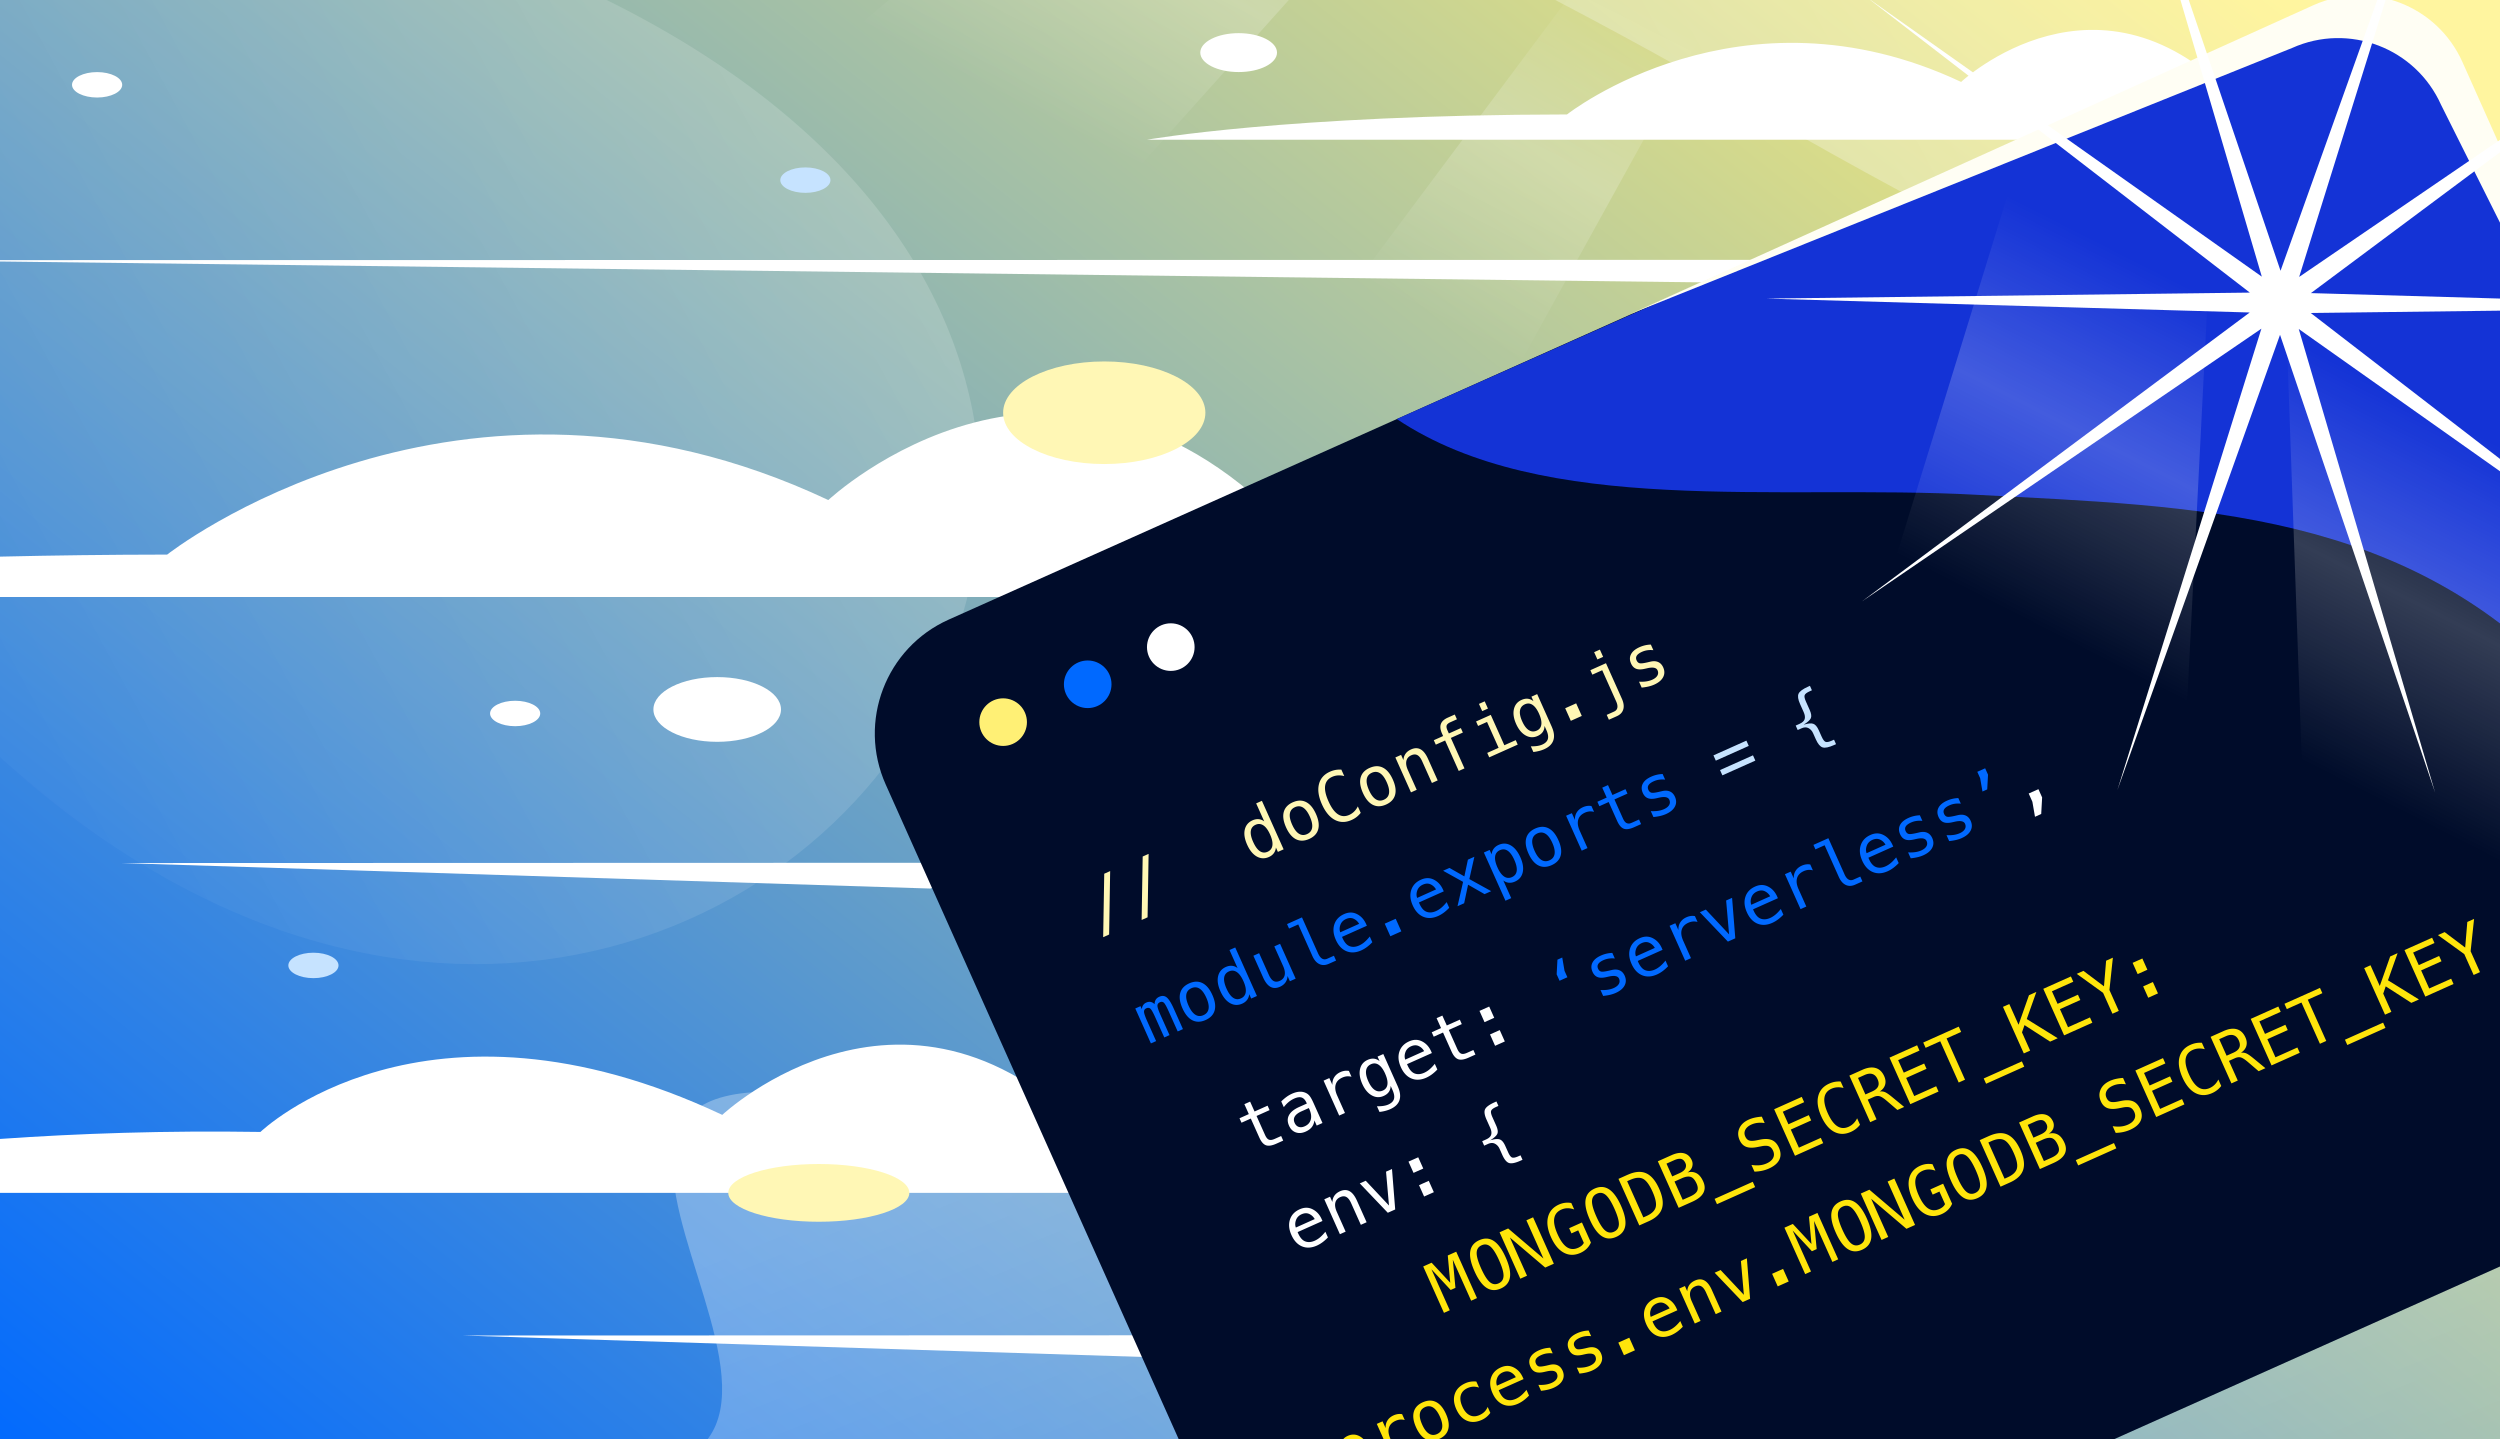
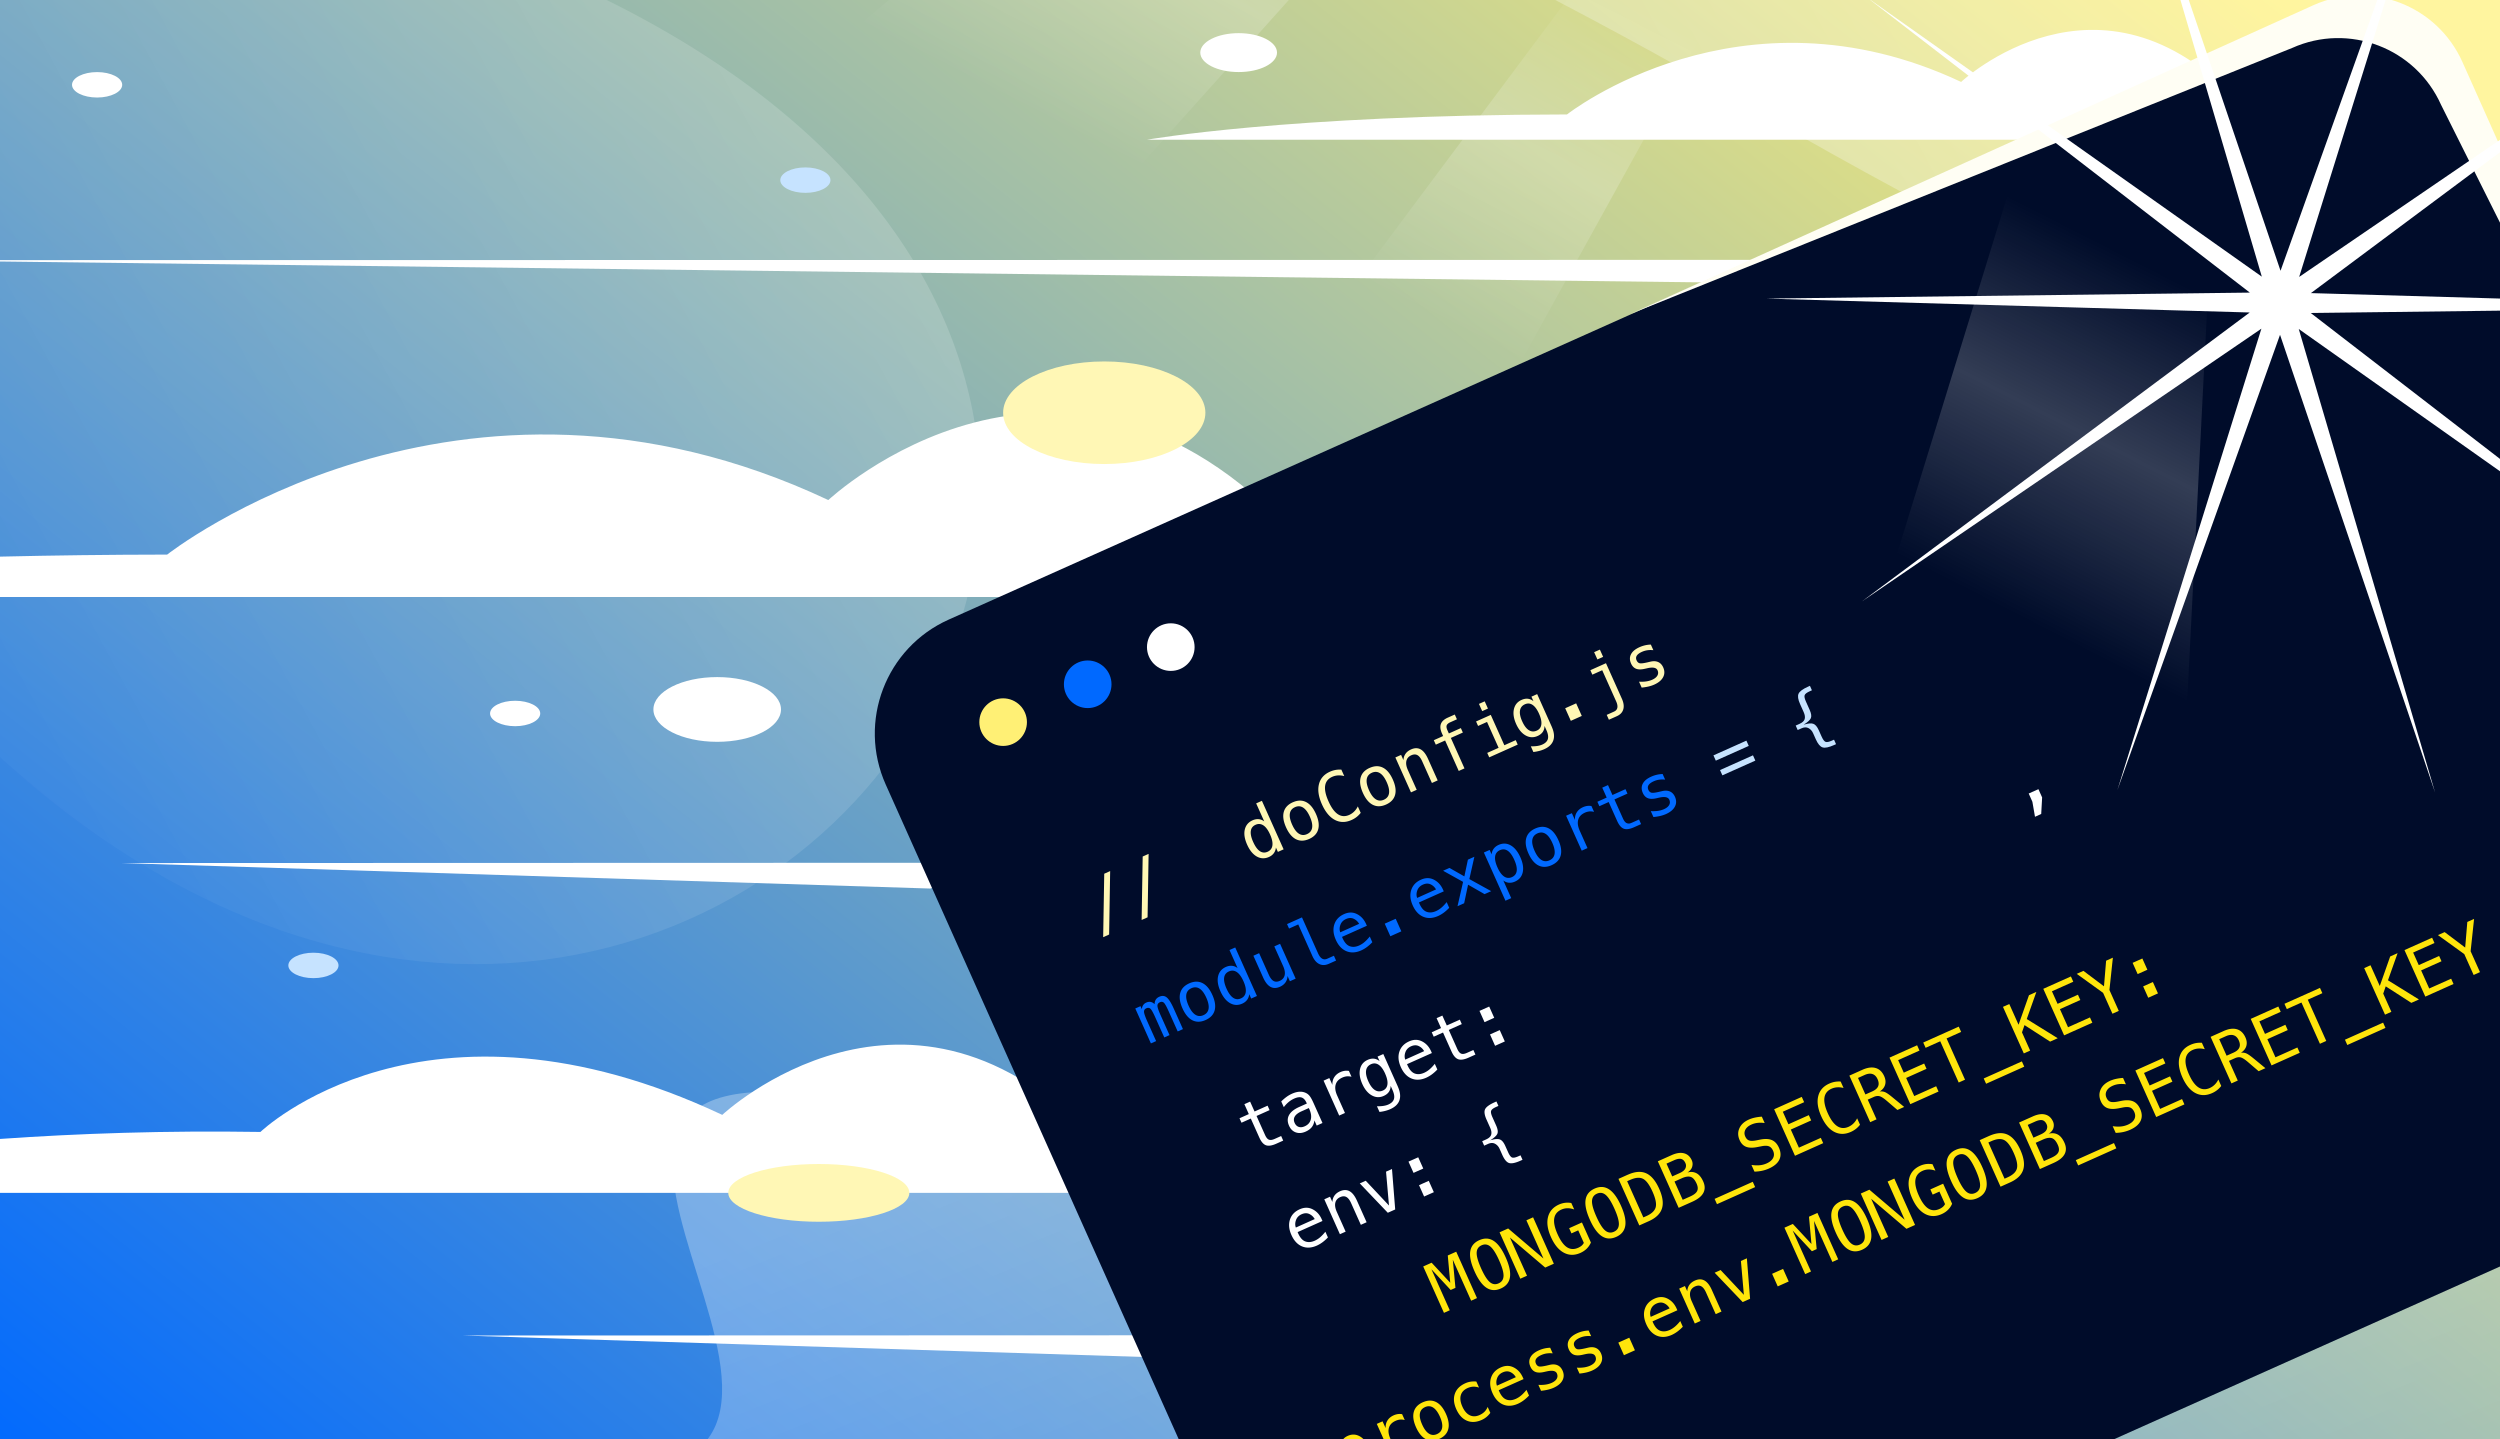
<svg xmlns="http://www.w3.org/2000/svg" fill="none" height="608" viewBox="0 0 1056 608" width="1056">
  <rect x="0" y="0" width="1056" height="608" fill="#333333" stroke="none" />
  <g clip-path="url(#a)">
    <path d="M0 0h1056v608H0z" fill="url(#b)" />
    <path d="M93-53c-235.678-47.098 21-263.499 651 101s948 161 916-290.5H-292v811c27-320.999-45.5-678.599 226.5-320.999 340 447 799-172.5 158.5-300.5" fill="url(#c)" opacity=".3" />
    <path d="M455 491.5c-315-107-78.5 101.5-175 128h1256V333c-45 33-366.5 158.5-725-55.5s-112.477 296.72-356 214" fill="url(#d)" opacity=".3" />
    <path d="m561.614 564-366.466.122 342.042 10.773zm-104.132-60.13h-616.513s108.227-28.28 269.038-25.739c0 0 69.066-66.519 195.079-7.209 0 0 79.081-74.189 158.73 12.053M417.475 364.43l-366.46.122 342.035 10.772zm121.811-112.259H-227s99.108-17.643 297.602-17.914c0 0 122.646-96.75 279.276-23.036 0 0 98.288-92.218 197.295 14.98m307.172-116.447-901.587.122 877.163 10.773zm86.939-50.732h-456.8s59.08-10.515 177.41-10.678c0 0 73.112-57.678 166.481-13.733 0 0 58.592-54.975 117.612 8.93M302.945 313.345c14.882 0 26.945-6.122 26.945-13.673S317.827 286 302.945 286 276 292.121 276 299.672s12.064 13.673 26.945 13.673m-85.349-6.599c5.853 0 10.597-2.406 10.597-5.373S223.449 296 217.596 296 207 298.405 207 301.373c0 2.967 4.744 5.373 10.596 5.373M41.018 41.197c5.853 0 10.597-2.406 10.597-5.373S46.87 30.45 41.018 30.45s-10.596 2.406-10.596 5.373 4.744 5.373 10.596 5.373m482.188-10.759c8.951 0 16.207-3.68 16.207-8.219S532.157 14 523.206 14C514.256 14 507 17.68 507 22.218c0 4.54 7.256 8.219 16.206 8.219" fill="#fff" />
    <path d="M132.393 413.169c5.853 0 10.597-2.405 10.597-5.372s-4.744-5.373-10.597-5.373-10.596 2.405-10.596 5.373c0 2.967 4.744 5.372 10.596 5.372M340.19 81.462c5.853 0 10.597-2.405 10.597-5.372s-4.744-5.373-10.597-5.373-10.596 2.405-10.596 5.373c0 2.967 4.744 5.372 10.596 5.372" fill="#c6e3ff" />
    <path d="M466.437 196.01c23.592 0 42.718-9.701 42.718-21.667s-19.126-21.667-42.718-21.667-42.718 9.701-42.718 21.667 19.125 21.667 42.718 21.667M345.864 516.067c21.12 0 38.24-5.46 38.24-12.196s-17.12-12.195-38.24-12.195c-21.119 0-38.239 5.46-38.239 12.195s17.12 12.196 38.239 12.196" fill="#fff7b5" />
    <path d="M972.336 5.912 400.713 261.73c-26.576 11.893-38.478 43.078-26.584 69.654l168.152 375.732c11.893 26.576 43.078 38.478 69.654 26.585l571.625-255.819c26.57-11.894 38.48-43.079 26.58-69.654L1041.99 32.496C1030.1 5.921 998.911-5.982 972.336 5.912" fill="#000c2a" />
-     <path d="M962.5 11c26.575-11.893 62.6 5.923 74.49 32.498l111.16 248.381s-1.5 65.999-61.15 0c-69.59-77.001-159.998-77.877-251.998-82.877C750.424 204.406 652.271 218.638 590 177z" fill="#1433d6" />
    <path d="M977.236 2.17c24.004-10.755 52.164.009 62.904 24.042L1192 366 1031.11 44.298c-10.74-24.033-38.904-34.796-62.905-24.04L689 132.5z" fill="#fffef4" />
    <path d="M423.722 315.084c5.553 0 10.055-4.502 10.055-10.055s-4.502-10.054-10.055-10.054c-5.552 0-10.054 4.501-10.054 10.054s4.502 10.055 10.054 10.055" fill="#fff075" />
    <path d="M459.449 299.095c5.553 0 10.054-4.501 10.054-10.054s-4.501-10.055-10.054-10.055-10.054 4.502-10.054 10.055 4.501 10.054 10.054 10.054" fill="#0069ff" />
    <path d="M494.539 283.396c5.553 0 10.054-4.502 10.054-10.054s-4.501-10.055-10.054-10.055-10.055 4.502-10.055 10.055c0 5.552 4.502 10.054 10.055 10.054" fill="#fff" />
    <path d="m466.428 369.063 2.5-1.118-.434 26.796-2.514 1.125zm16.242-7.269 2.5-1.118-.434 26.796-2.513 1.125zm51.346-14.817-3.415-7.629 2.426-1.084 9.173 20.495-2.425 1.084-.834-1.857c-.081.908-.366 1.708-.867 2.385q-.753 1.026-2.066 1.613c-1.782.799-3.496.731-5.136-.19-1.64-.928-3.008-2.602-4.092-5.034-1.071-2.398-1.403-4.505-.983-6.335.42-1.822 1.511-3.137 3.286-3.929.888-.393 1.755-.556 2.602-.475a4.4 4.4 0 0 1 2.338.956zm-4.662 8.692q1.262 2.817 2.799 3.855 1.536 1.035 3.286.251c1.165-.522 1.842-1.402 2.019-2.642q.265-1.862-.983-4.648-1.251-2.805-2.818-3.842-1.566-1.035-3.313-.25-1.75.781-2.006 2.622-.253 1.84 1.01 4.654zm16.718-16.776c2.046-.915 3.909-.956 5.583-.115 1.68.84 3.076 2.513 4.2 5.027q1.688 3.78.956 6.484c-.488 1.809-1.762 3.164-3.815 4.085q-3.067 1.374-5.576.115c-1.673-.84-3.069-2.513-4.2-5.04-1.125-2.514-1.443-4.669-.956-6.478q.732-2.713 3.801-4.085zm.915 2.059c-1.233.549-1.945 1.444-2.148 2.683q-.305 1.859.955 4.682c.834 1.87 1.789 3.144 2.846 3.821 1.064.678 2.209.746 3.435.19 1.24-.556 1.958-1.45 2.161-2.697q.305-1.869-.955-4.674c-.84-1.877-1.789-3.158-2.853-3.828-1.063-.678-2.208-.732-3.448-.183zm27.78 2.392a10 10 0 0 1-1.721 1.742c-.63.494-1.348.928-2.147 1.28q-3.783 1.689-7.067-.047-3.28-1.738-5.454-6.586-2.154-4.817-1.26-8.455.896-3.637 4.648-5.312a10.2 10.2 0 0 1 2.385-.745 10 10 0 0 1 2.445-.122l1.22 2.723a8 8 0 0 0-2.642-.284 6.9 6.9 0 0 0-2.439.589q-2.592 1.159-2.988 3.74c-.265 1.721.21 3.93 1.416 6.626 1.199 2.69 2.534 4.506 3.99 5.454q2.183 1.423 4.784.265a7 7 0 0 0 2.08-1.437 7.8 7.8 0 0 0 1.524-2.154l1.22 2.723zm3.774-18.984q3.07-1.374 5.583-.116c1.68.84 3.076 2.514 4.2 5.028 1.125 2.52 1.45 4.681.956 6.483-.488 1.809-1.762 3.165-3.815 4.086q-3.067 1.374-5.576.115c-1.673-.84-3.069-2.513-4.201-5.034-1.124-2.513-1.443-4.668-.955-6.484q.732-2.714 3.801-4.085zm.921 2.059c-1.233.549-1.944 1.443-2.148 2.683-.203 1.24.116 2.798.956 4.682.833 1.87 1.788 3.144 2.852 3.821 1.064.678 2.209.745 3.435.19 1.24-.556 1.958-1.45 2.162-2.697.203-1.246-.116-2.798-.956-4.675s-1.788-3.157-2.852-3.828q-1.587-1.005-3.449-.183zm23.72-5.921 4.092 9.14-2.439 1.091-4.092-9.14c-.596-1.328-1.26-2.195-2.005-2.609q-1.117-.62-2.609.041-1.696.762-2.073 2.378-.377 1.614.63 3.869l3.733 8.34-2.425 1.084-6.599-14.749 2.425-1.085.989 2.216q.082-1.555.895-2.703.815-1.15 2.33-1.823c1.498-.671 2.846-.677 4.032-.027q1.776.985 3.116 3.984zm11.317-18.687.901 2.013-2.751 1.233c-.867.386-1.396.84-1.572 1.341-.183.508-.067 1.213.339 2.114l.583 1.301 5.068-2.27.84 1.884-5.068 2.27 5.759 12.866-2.426 1.084-5.759-12.866-3.936 1.761-.84-1.883 3.936-1.762-.461-1.03c-.725-1.612-.887-2.974-.481-4.065.4-1.098 1.383-1.999 2.961-2.696l2.914-1.301zm8.997 2.928 6.206-2.778 5.732 12.819 4.81-2.148.841 1.884-12.04 5.386-.84-1.883 4.803-2.148-4.891-10.928-3.781 1.693-.84-1.883zm1.213-7.419 2.425-1.084 1.369 3.056-2.426 1.084zm30.74 9.628c.989 2.216 1.22 4.126.684 5.732q-.802 2.41-3.841 3.774-1.007.447-2.175.752a18 18 0 0 1-2.425.44l-1.071-2.398q1.565.028 2.744-.156 1.18-.182 2.067-.576c1.307-.583 2.1-1.369 2.378-2.344.277-.976.074-2.243-.617-3.788l-.047-.108-.739-1.646q-.029 1.495-.759 2.554c-.488.704-1.206 1.267-2.168 1.694q-2.58 1.158-5.047-.224c-1.647-.921-2.981-2.534-4.018-4.844-1.037-2.317-1.348-4.397-.942-6.233q.618-2.757 3.198-3.917 1.423-.64 2.663-.508c.826.082 1.626.427 2.391 1.03l-.853-1.91 2.425-1.084 6.152 13.753zm-5.352-5.461c-.813-1.816-1.728-3.062-2.744-3.747-1.016-.684-2.087-.765-3.225-.257-1.186.528-1.877 1.409-2.08 2.629-.203 1.226.101 2.744.921 4.56.813 1.815 1.748 3.062 2.798 3.733 1.057.67 2.175.738 3.374.203q1.675-.752 1.918-2.581c.162-1.22-.156-2.738-.969-4.547zm11.04-2.33 4.634-2.073 2.378 5.319-4.634 2.073zm21.512-2.927-5.874-13.13-4.173 1.87-.84-1.884 6.599-2.954 6.721 15.014c.765 1.714.962 3.205.589 4.485q-.556 1.921-2.73 2.887l-3.347 1.497-.922-2.053 3.083-1.382c.793-.352 1.26-.895 1.409-1.619.149-.725-.02-1.64-.515-2.738zm-9.288-20.759 2.425-1.084 1.376 3.069-2.426 1.084zm23.954-3.205 1.064 2.371a10.3 10.3 0 0 0-2.5.027 8.6 8.6 0 0 0-2.283.657c-1.098.488-1.836 1.037-2.216 1.633q-.569.894-.081 1.992.445.984 1.267 1.206c.549.142 1.694.014 3.442-.4l1.057-.25c1.307-.312 2.419-.265 3.347.149.928.406 1.633 1.158 2.127 2.256q.978 2.183-.027 4.112c-.671 1.288-1.924 2.338-3.767 3.164-.732.326-1.524.59-2.398.793q-1.301.304-2.907.468l-1.118-2.5q1.668.089 3.063-.116a9.6 9.6 0 0 0 2.5-.698q1.605-.721 2.195-1.768.587-1.045.068-2.222c-.502-1.125-1.925-1.416-4.269-.888l-.115.021-.989.223q-2.279.531-3.672-.007c-.929-.359-1.647-1.097-2.141-2.208-.63-1.416-.644-2.717-.027-3.916.616-1.2 1.809-2.189 3.577-2.988a12.6 12.6 0 0 1 4.817-1.111z" fill="#fff7b5" />
    <path d="M487.7 424.14c.014-.766.19-1.403.509-1.911q.488-.762 1.463-1.199c1.186-.529 2.229-.447 3.123.257.895.705 1.918 2.317 3.049 4.858l3.828 8.551-2.215.989-3.781-8.442c-.935-2.08-1.626-3.32-2.087-3.72q-.689-.598-1.612-.189c-.705.311-1.064.799-1.077 1.456-.014.657.42 1.992 1.321 3.998l3.78 8.442-2.215.989-3.781-8.442c-.942-2.107-1.646-3.354-2.12-3.733q-.703-.571-1.681-.136c-.643.285-.962.759-.975 1.409q-.009.977 1.334 3.998l3.781 8.442-2.202.982-6.599-14.75 2.202-.982.569 1.267q.081-.984.549-1.694a2.94 2.94 0 0 1 1.294-1.077q1.006-.447 1.87-.285c.583.109 1.131.42 1.66.935zm14.623-8.769c2.046-.914 3.909-.955 5.583-.115 1.68.84 3.076 2.514 4.201 5.027 1.131 2.521 1.449 4.682.962 6.491q-.734 2.703-3.815 4.085c-2.046.915-3.902.956-5.576.116-1.673-.841-3.069-2.521-4.201-5.041-1.124-2.514-1.443-4.668-.955-6.477q.732-2.714 3.801-4.086m.922 2.053c-1.234.549-1.945 1.443-2.148 2.683s.115 2.798.955 4.682q1.259 2.804 2.852 3.821c1.064.678 2.209.745 3.435.19 1.24-.556 1.959-1.45 2.162-2.697q.305-1.87-.956-4.675c-.84-1.876-1.788-3.157-2.852-3.828-1.057-.677-2.209-.731-3.448-.183zm19.504-8.502-3.415-7.629 2.426-1.084 9.167 20.495-2.426 1.084-.833-1.856c-.081.908-.366 1.707-.867 2.385-.502.677-1.193 1.219-2.067 1.612-1.782.8-3.496.732-5.135-.19-1.64-.921-3.009-2.601-4.093-5.034-1.07-2.398-1.402-4.505-.982-6.334.42-1.823 1.511-3.137 3.286-3.93.888-.393 1.755-.556 2.602-.474q1.27.121 2.337.955m-4.661 8.693c.84 1.876 1.775 3.164 2.798 3.855q1.535 1.035 3.293.25c1.165-.521 1.842-1.402 2.019-2.642q.266-1.861-.983-4.648c-.84-1.87-1.775-3.15-2.818-3.841q-1.566-1.035-3.313-.251-1.75.783-2.006 2.622-.252 1.84 1.01 4.655m15.43-4.77-4.092-9.14 2.425-1.084 4.093 9.14q.894 1.99 2.012 2.608 1.119.62 2.595-.041c1.138-.508 1.836-1.3 2.08-2.378q.368-1.615-.637-3.862l-3.733-8.333 2.439-1.091 6.585 14.723-2.439 1.09-.989-2.215q-.07 1.565-.894 2.724-.822 1.16-2.304 1.822c-1.511.678-2.852.684-4.038.027q-1.768-.984-3.11-3.99zm23.25-10.108q.734 1.635 1.701 2.195c.643.372 1.362.386 2.141.04l2.832-1.267.914 2.04-3.069 1.375c-1.45.651-2.778.684-3.984.115s-2.195-1.707-2.954-3.408l-5.969-13.34-3.889 1.741-.846-1.897 6.307-2.825 6.816 15.237zm20.065-12.88.528 1.185-10.494 4.696.033.081q1.24 3.06 3.09 3.814c1.233.502 2.608.414 4.14-.271a9.4 9.4 0 0 0 2.256-1.449c.732-.624 1.463-1.403 2.202-2.331l1.077 2.412a18 18 0 0 1-2.29 2.046 13 13 0 0 1-2.358 1.396q-3.436 1.534-6.294.345c-1.904-.792-3.401-2.398-4.478-4.817q-1.578-3.526-.624-6.484.954-2.957 4.113-4.37 2.817-1.26 5.298-.081c1.653.792 2.92 2.066 3.794 3.835zm-2.744.372c-.562-.968-1.328-1.687-2.297-2.141s-2.053-.42-3.245.116c-1.166.521-1.958 1.341-2.365 2.446-.406 1.111-.433 2.168-.067 3.164zm10.821-.068 4.634-2.073 2.379 5.318-4.635 2.074zm24.407-14.837.529 1.185-10.495 4.696.034.081q1.24 3.06 3.089 3.814c1.233.502 2.609.414 4.14-.271a9.4 9.4 0 0 0 2.256-1.45c.732-.623 1.464-1.395 2.202-2.33l1.077 2.412a18 18 0 0 1-2.29 2.046 13 13 0 0 1-2.357 1.395q-3.437 1.536-6.295.346c-1.903-.793-3.401-2.398-4.478-4.817q-1.577-3.526-.623-6.484.954-2.957 4.112-4.37 2.817-1.26 5.298-.081c1.654.792 2.921 2.066 3.795 3.834zm-2.744.372c-.562-.969-1.328-1.687-2.296-2.141-.969-.454-2.053-.42-3.246.115-1.165.522-1.958 1.342-2.364 2.446-.407 1.111-.434 2.168-.068 3.164zm16.197-13.794-2.12 9.425 9.234 5.101-2.805 1.254-6.965-3.984-1.66 7.839-2.804 1.253 2.351-10.284-8.442-4.696 2.689-1.199 6.295 3.584 1.497-7.073 2.724-1.22zm12.227 10.008 3.34 7.466-2.439 1.091-9.113-20.36 2.439-1.09.84 1.883q.114-1.363.868-2.392.753-1.024 2.066-1.612c1.782-.8 3.489-.732 5.122.19q2.45 1.39 4.086 5.047 1.605 3.597.996 6.328-.61 2.734-3.273 3.923c-.894.4-1.768.562-2.608.481q-1.263-.122-2.331-.955zm4.648-8.686c-.841-1.877-1.776-3.164-2.792-3.855s-2.114-.779-3.286-.258c-1.179.529-1.849 1.41-2.026 2.636q-.263 1.85.99 4.655c.833 1.863 1.768 3.136 2.805 3.834 1.036.698 2.147.779 3.319.251 1.166-.522 1.836-1.396 1.999-2.615q.244-1.83-1.016-4.655zm8.834-13.253c2.046-.915 3.91-.955 5.583-.115 1.68.84 3.076 2.52 4.201 5.027q1.695 3.78.962 6.484-.734 2.703-3.815 4.085c-2.046.915-3.902.956-5.576.115-1.673-.84-3.069-2.52-4.2-5.034-1.125-2.513-1.443-4.668-.956-6.483q.732-2.713 3.801-4.086zm.922 2.06q-1.842.823-2.148 2.682-.305 1.859.955 4.682 1.26 2.805 2.846 3.821c1.057.678 2.209.746 3.435.19 1.24-.555 1.958-1.45 2.161-2.696s-.115-2.799-.955-4.675c-.84-1.877-1.789-3.158-2.852-3.828-1.064-.671-2.209-.732-3.449-.183zm23.935-9.099q-1.046-.255-1.979-.176a5.8 5.8 0 0 0-1.89.515q-2.267 1.014-2.825 2.974c-.373 1.308-.163 2.853.636 4.648l3.28 7.338-2.439 1.09-6.599-14.749 2.439-1.091 1.294 2.886c-.061-1.226.196-2.304.786-3.238q.882-1.403 2.608-2.175a6.6 6.6 0 0 1 1.775-.522 5.8 5.8 0 0 1 1.802.034l1.112 2.473zm5.88-11.309 1.876 4.187 5.509-2.466.84 1.883-5.508 2.467 3.584 8.008q.732 1.635 1.639 1.999c.907.364 1.423.135 2.446-.319l2.724-1.219.867 1.937-2.961 1.328c-1.816.813-3.265 1.023-4.336.63q-1.605-.59-2.805-3.265l-3.584-8.009-3.936 1.762-.841-1.884 3.937-1.761-1.877-4.187 2.426-1.084zm23.068-4.682 1.064 2.372a10.2 10.2 0 0 0-2.5.027 8.4 8.4 0 0 0-2.283.657c-1.098.488-1.836 1.037-2.216 1.633q-.569.894-.081 1.992.445.984 1.267 1.206c.549.149 1.694.013 3.442-.4l1.057-.251c1.307-.311 2.418-.264 3.347.149.928.407 1.632 1.159 2.127 2.257.65 1.456.644 2.832-.027 4.112-.671 1.287-1.924 2.338-3.767 3.164-.732.325-1.525.59-2.399.793s-1.836.359-2.906.467l-1.118-2.5q1.668.09 3.062-.115a9.6 9.6 0 0 0 2.5-.698q1.606-.721 2.196-1.768.588-1.045.067-2.222-.752-1.689-4.268-.888l-.115.02-.989.224q-2.278.53-3.673-.007c-.928-.359-1.646-1.097-2.141-2.208-.63-1.417-.643-2.717-.027-3.917q.924-1.799 3.584-2.987a12.4 12.4 0 0 1 2.379-.8 13.4 13.4 0 0 1 2.439-.312z" fill="#0069ff" />
    <path d="m723.758 319.068 13.923-6.226.996 2.229-13.923 6.226zm2.778 6.206 13.923-6.226.996 2.229-13.923 6.226zm48.157-12.838.847 1.897-.84.379c-2.189.976-3.795 1.308-4.831.99s-1.985-1.45-2.853-3.388l-1.178-2.636c-.427-.955-1.071-1.66-1.918-2.114q-1.279-.68-2.974.082l-1.606.718-.84-1.884 1.606-.718q1.86-.831 2.195-2.039.335-1.211-.427-2.92l-1.531-3.422c-.867-1.937-1.077-3.401-.624-4.376.454-.976 1.776-1.959 3.957-2.934l.84-.38.841 1.884-.922.413q-1.84.823-2.148 1.647c-.203.548-.027 1.443.536 2.689l1.578 3.53q1.037 2.316.488 3.523c-.366.807-1.375 1.715-3.029 2.738 1.796-.563 3.137-.692 4.025-.4q1.33.435 2.344 2.69l1.233 2.75c.563 1.254 1.111 1.992 1.653 2.202q.816.315 2.656-.508z" fill="#c6e3ff" />
    <path d="m528.045 465.312 1.876 4.188 5.509-2.467.84 1.884-5.508 2.466 3.584 8.008c.488 1.091 1.03 1.755 1.639 1.999.603.244 1.423.142 2.446-.318l2.731-1.22.867 1.938-2.961 1.328c-1.816.813-3.266 1.023-4.336.63q-1.606-.591-2.805-3.266l-3.584-8.008-3.936 1.761-.841-1.883 3.937-1.762-1.877-4.187 2.426-1.084zm26.806.631 3.767 8.414-2.439 1.091-.975-2.188c-.129 1.111-.488 2.046-1.084 2.818-.597.766-1.464 1.403-2.589 1.911-1.504.671-2.886.786-4.166.339-1.281-.448-2.229-1.383-2.866-2.805-.732-1.64-.745-3.137-.021-4.479q1.08-2.014 4.282-3.448l3.253-1.457-.17-.379c-.535-1.173-1.213-1.891-2.039-2.162q-1.239-.405-3.178.461a10 10 0 0 0-2.344 1.477 12 12 0 0 0-1.999 2.141l-1.084-2.426a19 19 0 0 1 2.229-1.924 13 13 0 0 1 2.277-1.328q1.83-.82 3.367-.86a5.45 5.45 0 0 1 2.825.677c.529.292 1.01.725 1.437 1.308s.935 1.518 1.511 2.812zm-4.255 3.109-.806.359c-1.416.631-2.364 1.355-2.859 2.175-.494.82-.522 1.714-.081 2.704q.6 1.33 1.727 1.707c.753.251 1.606.169 2.555-.258q2-.896 2.527-2.798c.352-1.267.163-2.723-.562-4.356l-.244-.542-2.263 1.016zm20.287-14.227q-1.044-.257-1.978-.177c-.616.055-1.247.231-1.89.515-1.511.678-2.453 1.667-2.825 2.975-.373 1.307-.163 2.852.643 4.648l3.279 7.337-2.439 1.091-6.599-14.75 2.439-1.091 1.294 2.887c-.061-1.227.197-2.304.786-3.239.59-.935 1.457-1.66 2.609-2.175a6.6 6.6 0 0 1 1.775-.521 5.8 5.8 0 0 1 1.802.033l1.104 2.48zm19.567 4.16c.989 2.216 1.22 4.119.685 5.732-.536 1.612-1.816 2.866-3.842 3.774-.664.298-1.396.549-2.175.752a17 17 0 0 1-2.425.44l-1.071-2.398q1.565.028 2.744-.156 1.18-.182 2.067-.576c1.307-.583 2.1-1.369 2.378-2.344.277-.976.074-2.243-.617-3.788l-.047-.108-.739-1.646c-.013.996-.271 1.849-.752 2.554-.488.705-1.206 1.267-2.168 1.694q-2.58 1.159-5.047-.224c-1.647-.921-2.982-2.534-4.018-4.844-1.037-2.317-1.348-4.397-.942-6.233q.618-2.756 3.198-3.916 1.423-.64 2.663-.509c.826.082 1.626.427 2.391 1.03l-.853-1.91 2.425-1.084 6.152 13.753zm-5.352-5.468q-1.22-2.721-2.744-3.746c-1.016-.678-2.087-.766-3.225-.258-1.186.529-1.877 1.41-2.08 2.629-.203 1.226.108 2.744.914 4.56q1.222 2.725 2.799 3.733c1.057.671 2.175.739 3.374.203q1.676-.752 1.917-2.581c.163-1.22-.156-2.737-.969-4.546zm19.204-9.897.528 1.185-10.495 4.695.034.082c.827 2.039 1.863 3.313 3.09 3.821 1.233.501 2.608.413 4.139-.271a9.4 9.4 0 0 0 2.257-1.45q1.095-.936 2.202-2.331l1.077 2.412a18 18 0 0 1-2.29 2.047 13 13 0 0 1-2.358 1.395q-3.436 1.534-6.294.346c-1.904-.793-3.401-2.399-4.479-4.817q-1.577-3.527-.623-6.484.954-2.958 4.113-4.37c1.876-.841 3.645-.868 5.298-.082s2.92 2.067 3.794 3.835zm-2.744.372c-.563-.969-1.328-1.687-2.297-2.141s-2.053-.42-3.245.115c-1.166.522-1.958 1.342-2.365 2.453-.406 1.111-.434 2.161-.074 3.164l7.974-3.584zm7.689-15.015 1.877 4.187 5.501-2.467.84 1.884-5.501 2.466 3.584 8.008q.733 1.635 1.639 1.999c.603.244 1.423.142 2.446-.318l2.724-1.22.867 1.938-2.961 1.328c-1.815.813-3.265 1.023-4.336.63q-1.605-.591-2.805-3.266l-3.584-8.008-3.936 1.762-.84-1.884 3.936-1.762-1.877-4.187 2.426-1.084zm15.679-1.971 4.112-1.836 2.128 4.756-4.106 1.836-2.127-4.756zm4.451 9.946 4.113-1.836 2.147 4.797-4.112 1.836z" fill="#fff" />
    <path d="m571.266 621.528 3.341 7.466-2.44 1.091-9.112-20.359 2.439-1.091.84 1.883c.074-.908.366-1.707.867-2.385.501-.684 1.193-1.219 2.067-1.612 1.781-.8 3.489-.732 5.122.19q2.448 1.39 4.085 5.047 1.606 3.597.996 6.328-.61 2.734-3.272 3.923c-.895.4-1.769.562-2.609.481q-1.262-.122-2.331-.955zm4.648-8.686c-.84-1.877-1.775-3.164-2.791-3.855-1.023-.691-2.114-.779-3.286-.257-1.179.528-1.85 1.409-2.026 2.635s.156 2.785.989 4.655c.833 1.863 1.768 3.137 2.805 3.835 1.037.697 2.148.779 3.32.25 1.165-.521 1.836-1.395 1.999-2.615q.244-1.83-1.017-4.655zm17.453-13.029q-1.045-.255-1.979-.176c-.616.054-1.246.23-1.89.515q-2.267 1.014-2.825 2.974c-.373 1.308-.163 2.852.637 4.648l3.279 7.337-2.439 1.091-6.599-14.75 2.439-1.09 1.294 2.886c-.061-1.226.196-2.304.786-3.239q.883-1.403 2.608-2.174a6.6 6.6 0 0 1 1.775-.522 5.8 5.8 0 0 1 1.803.034l1.111 2.479zm7.623-7.487c2.046-.914 3.909-.955 5.583-.115 1.68.84 3.076 2.514 4.2 5.027q1.688 3.781.956 6.484c-.488 1.809-1.762 3.164-3.815 4.086-2.046.914-3.902.955-5.576.115s-3.069-2.514-4.2-5.034c-1.125-2.514-1.444-4.668-.956-6.484q.732-2.714 3.801-4.085zm.921 2.053q-1.84.823-2.147 2.683-.305 1.86.955 4.675 1.25 2.805 2.846 3.821c1.063.678 2.208.746 3.435.19 1.239-.556 1.958-1.45 2.161-2.696s-.115-2.799-.955-4.675c-.841-1.877-1.789-3.158-2.853-3.828-1.063-.671-2.208-.732-3.448-.183zm27.603 2.413a9 9 0 0 1-1.626 1.748 8.6 8.6 0 0 1-1.985 1.226c-2.283 1.023-4.377 1.139-6.274.339-1.897-.793-3.387-2.405-4.478-4.824q-1.625-3.636-.617-6.551c.671-1.945 2.155-3.429 4.438-4.452a8.8 8.8 0 0 1 2.202-.657 10 10 0 0 1 2.425-.054l1.139 2.541c-.895-.285-1.728-.407-2.487-.373s-1.551.23-2.364.596q-2.277 1.018-2.846 3.042c-.379 1.348-.156 2.934.657 4.763q1.218 2.724 3.117 3.659 1.892.935 4.16-.082 1.26-.568 2.093-1.402a6.3 6.3 0 0 0 1.322-2.033zm13.51-15.448.529 1.186-10.495 4.695.034.081q1.24 3.06 3.089 3.822c1.234.508 2.609.413 4.14-.271a9.5 9.5 0 0 0 2.256-1.45c.732-.624 1.464-1.396 2.202-2.331l1.077 2.412a18 18 0 0 1-2.29 2.046 13 13 0 0 1-2.357 1.396c-2.29 1.023-4.391 1.138-6.295.345-1.903-.799-3.401-2.398-4.478-4.817q-1.577-3.526-.623-6.484.953-2.957 4.112-4.37 2.817-1.26 5.298-.081 2.483 1.18 3.795 3.835zm-2.737.373c-.562-.969-1.328-1.687-2.297-2.141s-2.052-.42-3.245.115c-1.165.522-1.958 1.341-2.364 2.453-.414 1.111-.434 2.161-.075 3.164l7.974-3.584zm14.51-12.425 1.064 2.371a10.3 10.3 0 0 0-2.5.027 8.7 8.7 0 0 0-2.284.658c-1.097.487-1.836 1.036-2.215 1.632q-.57.895-.081 1.992c.298.658.718 1.064 1.267 1.206.548.143 1.693.007 3.441-.399l1.057-.251c1.308-.312 2.419-.264 3.347.149.928.406 1.633 1.159 2.128 2.256.65 1.457.643 2.832-.027 4.113-.671 1.287-1.925 2.337-3.767 3.164-.732.325-1.525.589-2.392.792q-1.3.306-2.907.468l-1.118-2.507c1.112.061 2.135.027 3.063-.115a9.7 9.7 0 0 0 2.5-.698q1.605-.721 2.195-1.768c.393-.698.413-1.437.068-2.223-.502-1.124-1.924-1.416-4.269-.887l-.115.02-.989.224q-2.279.53-3.672-.007c-.928-.359-1.646-1.098-2.141-2.209-.63-1.416-.644-2.717-.027-3.916.616-1.199 1.809-2.188 3.577-2.988a12.6 12.6 0 0 1 2.378-.799 13 13 0 0 1 2.439-.312zm16.242-7.271 1.064 2.372a10.3 10.3 0 0 0-2.5.027 8.6 8.6 0 0 0-2.283.657c-1.098.488-1.837 1.037-2.216 1.633q-.568.894-.081 1.992.445.984 1.267 1.206c.549.149 1.694.007 3.442-.4l1.056-.251c1.308-.311 2.419-.264 3.348.149.928.407 1.632 1.159 2.127 2.257.65 1.456.644 2.832-.027 4.112-.671 1.288-1.924 2.338-3.767 3.164-.732.325-1.525.59-2.392.793a23 23 0 0 1-2.906.467l-1.118-2.5c1.111.061 2.134.027 3.062-.115q1.392-.201 2.5-.698 1.606-.721 2.195-1.768.588-1.045.068-2.222c-.501-1.125-1.924-1.416-4.268-.888l-.116.02-.989.224c-1.517.352-2.744.352-3.672-.007s-1.646-1.097-2.141-2.208c-.63-1.416-.644-2.717-.027-3.917s1.809-2.188 3.577-2.987a12.6 12.6 0 0 1 4.818-1.112zm12.539 5.095 4.634-2.073 2.378 5.319-4.634 2.073zm24.407-14.844.529 1.186-10.495 4.695.034.081c.826 2.039 1.863 3.313 3.089 3.821 1.233.502 2.609.414 4.14-.271.772-.345 1.524-.833 2.256-1.45q1.097-.936 2.202-2.33l1.077 2.412a18 18 0 0 1-2.29 2.046 13 13 0 0 1-2.357 1.396q-3.438 1.534-6.295.345c-1.903-.799-3.401-2.405-4.478-4.817q-1.577-3.526-.623-6.484.953-2.957 4.112-4.37 2.817-1.26 5.298-.081 2.483 1.18 3.795 3.834zm-2.744.379c-.562-.969-1.328-1.687-2.296-2.141-.969-.454-2.053-.42-3.246.116-1.165.521-1.958 1.341-2.364 2.452-.407 1.111-.434 2.168-.068 3.164l7.974-3.584zm17.825-7.792 4.092 9.14-2.439 1.091-4.092-9.14c-.596-1.328-1.26-2.195-2.006-2.608q-1.118-.62-2.601.04-1.698.763-2.073 2.379-.376 1.614.63 3.868l3.733 8.34-2.426 1.085-6.599-14.75 2.426-1.084.989 2.215q.081-1.554.894-2.703.815-1.15 2.331-1.823 2.254-1.004 4.031-.027c1.186.658 2.222 1.986 3.117 3.984zm1.206-7.269 2.514-1.125 9.824 10.468-1.247-14.302 2.514-1.125 1.355 17.094-3.123 1.396-11.843-12.406zm24.263.46 4.634-2.073 2.379 5.318-4.635 2.073zm5.203-19.465 3.557-1.593 7.866 8.463-1.043-11.518 3.57-1.599 8.768 19.601-2.46 1.104-7.751-17.317 1.118 11.89-2.012.901-8.137-8.753 7.751 17.317-2.453 1.098-8.767-19.601zm34.844-3.841q2.298 5.132 1.802 8.395c-.332 2.174-1.605 3.753-3.828 4.749s-4.248.894-6.077-.298q-2.745-1.79-5.054-6.952c-1.538-3.435-2.141-6.233-1.809-8.408s1.599-3.753 3.814-4.742c2.222-.996 4.248-.895 6.091.311 1.836 1.2 3.53 3.517 5.061 6.952zm-2.778 1.24q-1.94-4.329-3.658-5.793c-1.145-.976-2.399-1.159-3.747-.549q-2.012.903-2.073 3.157-.06 2.257 1.883 6.586 1.933 4.318 3.652 5.779t3.733.556c1.355-.603 2.047-1.66 2.087-3.157q.063-2.249-1.877-6.579m.188-11.831 3.638-1.626 14.913 12.69-7.216-16.132 2.832-1.267 8.767 19.601-3.638 1.626-14.912-12.69 7.222 16.132-2.832 1.267-8.767-19.601zm38.572 4.316a7.9 7.9 0 0 1-1.734 2.568c-.738.739-1.626 1.335-2.663 1.802q-3.738 1.675-7.019-.074-3.284-1.748-5.44-6.586-2.157-4.817-1.254-8.455c.603-2.426 2.155-4.194 4.655-5.319a9 9 0 0 1 2.527-.711 8.9 8.9 0 0 1 2.663.081l1.219 2.724q-1.523-.537-2.852-.515a6.4 6.4 0 0 0-2.588.583c-1.728.772-2.731 2.025-2.995 3.753s.203 3.93 1.403 6.62c1.219 2.73 2.547 4.566 3.97 5.501q2.136 1.404 4.749.237c.59-.264 1.071-.562 1.457-.894.379-.332.691-.725.921-1.179l-2.364-5.285-2.859 1.281-.976-2.189 5.4-2.418 3.787 8.469zm12.737-15.528q2.298 5.133 1.802 8.395c-.332 2.175-1.606 3.753-3.828 4.749q-3.333 1.493-6.077-.298c-1.829-1.192-3.517-3.509-5.055-6.951-1.538-3.435-2.14-6.234-1.808-8.408.331-2.175 1.598-3.754 3.814-4.743q3.335-1.495 6.091.312c1.836 1.199 3.53 3.516 5.061 6.951zm-2.785 1.247q-1.94-4.329-3.658-5.793c-1.145-.976-2.399-1.158-3.747-.549q-2.012.903-2.073 3.158t1.883 6.585q1.933 4.318 3.652 5.779t3.733.556c1.355-.603 2.046-1.66 2.087-3.157q.063-2.248-1.877-6.579m5.712-14.377c3.001-1.342 5.576-1.538 7.71-.576 2.141.962 3.957 3.13 5.468 6.497q2.255 5.031 1.185 8.375-1.066 3.345-5.569 5.359l-3.991 1.788-8.801-19.661 3.991-1.789zm7.764 17.5c2.236-1.002 3.557-2.249 3.95-3.753q.59-2.247-1.341-6.565-1.95-4.362-4.011-5.421-2.062-1.056-5.434.448l-1.267.562 6.843 15.292 1.267-.57zm4.866-23.151 5.82-2.602c2.013-.901 3.754-1.159 5.231-.779 1.477.379 2.574 1.368 3.286 2.954q.57 1.28.176 2.703c-.264.949-.935 1.775-2.006 2.459 1.376-.386 2.636-.284 3.774.292q1.708.872 2.887 3.503c.799 1.781.813 3.387.054 4.817q-1.14 2.143-4.607 3.699l-5.82 2.602-8.801-19.662zm3.652.989 2.419 5.4 3.096-1.383c1.281-.575 2.101-1.233 2.453-1.985s.366-1.497.034-2.242q-.67-1.484-1.809-1.769-1.148-.276-3.096.597zm3.381 7.561 3.462 7.73 3.151-1.409c1.544-.691 2.527-1.456 2.94-2.29.42-.833.346-1.87-.203-3.11q-1.098-2.449-2.541-2.886t-3.658.556zm33.055.116 1.003 2.236-16.118 7.216-1.003-2.236zm3.835-27.515 1.206 2.696a11.5 11.5 0 0 0-2.954-.081 8.7 8.7 0 0 0-2.636.704q-1.88.846-2.581 2.209c-.468.908-.481 1.863-.034 2.853q.579 1.3 1.606 1.666 1.026.365 3.191-.054l1.538-.312q3.049-.59 4.939.224c1.253.542 2.236 1.612 2.947 3.198.84 1.87.895 3.557.176 5.061q-1.075 2.256-4.397 3.74c-.921.413-1.89.725-2.913.948a17.4 17.4 0 0 1-3.205.366l-1.267-2.832q1.942.284 3.496.129a9.4 9.4 0 0 0 2.92-.766c1.342-.603 2.257-1.368 2.731-2.303q.713-1.405-.007-3.022-.659-1.475-1.775-1.904-1.116-.426-3.218 0l-1.572.305c-2.012.407-3.618.373-4.817-.088q-1.801-.701-2.738-2.805-1.18-2.634-.115-5.014 1.06-2.38 3.998-3.692 1.128-.508 2.5-.813a19 19 0 0 1 2.981-.407zm5.203-3.136 11.667-5.224 1.003 2.236-9.011 4.031 2.371 5.299 8.612-3.856 1.002 2.236-8.611 3.855 3.422 7.65 9.261-4.147 1.003 2.236-11.918 5.332-8.801-19.662zm36.264 6.537a10.3 10.3 0 0 1-1.721 1.742 9.7 9.7 0 0 1-2.148 1.28c-2.52 1.125-4.871 1.111-7.067-.047q-3.28-1.738-5.454-6.586-2.154-4.817-1.26-8.455.896-3.637 4.648-5.312c.8-.359 1.592-.603 2.385-.745a10.4 10.4 0 0 1 2.446-.122l1.219 2.723a8.2 8.2 0 0 0-2.642-.291 7 7 0 0 0-2.439.589q-2.592 1.159-2.988 3.74-.394 2.582 1.416 6.626c1.199 2.69 2.534 4.506 3.991 5.455q2.183 1.422 4.783.264a7.1 7.1 0 0 0 2.087-1.437 7.8 7.8 0 0 0 1.524-2.154l1.22 2.724zm8.277-14.011a4.1 4.1 0 0 1 2.195.21c.705.271 1.735.976 3.11 2.107l5.082 4.18-2.86 1.281-4.566-3.916q-1.962-1.665-3.049-1.918c-.725-.169-1.517-.054-2.385.332l-2.54 1.139 3.719 8.313-2.676 1.199-8.801-19.662 5.481-2.452q3.24-1.452 5.617-.759 2.378.691 3.618 3.455c.582 1.301.704 2.514.366 3.652q-.51 1.707-2.311 2.846zm-9.119-5.752 3.123 6.978 2.914-1.301q1.91-.855 2.459-2.127c.366-.847.291-1.863-.237-3.042q-.76-1.698-2.162-2.155-1.402-.459-3.292.393zm13.301-8.571 11.667-5.224 1.003 2.236-9.011 4.031 2.371 5.299 8.611-3.855 1.003 2.235-8.611 3.855 3.421 7.65 9.262-4.147 1.003 2.236-11.918 5.332-8.801-19.662zm14.261-6.383 15-6.714 1.003 2.236-6.152 2.751 7.798 17.426-2.676 1.199-7.798-17.426-6.179 2.764-1.003-2.236zm41.662 7.962 1 2.236-16.116 7.215-1.002-2.235zm-7.997-23.029 2.677-1.199 3.92 8.746 4.39-12.466 3.13-1.396-4.06 11.457 13.08 8.103-3.21 1.437-10.82-6.979-1.06 3.069 3.44 7.69-2.68 1.2-8.8-19.662zm17.027-7.614 11.67-5.224 1 2.236-9.01 4.031 2.37 5.298 8.61-3.855 1 2.236-8.61 3.855 3.42 7.649 9.27-4.139 1 2.235-11.92 5.333-8.8-19.662zm14.13-6.329 2.84-1.267 8.67 6.531.9-10.82 2.86-1.281-1.46 13.659 3.95 8.822-2.68 1.199-3.95-8.821-11.13-8.029z" fill="#ffe50b" />
-     <path d="m662.071 412.791-3.32 1.483-1.22-2.723.332-6.186 2.026-.908.962 5.61zm18.971-10.291 1.064 2.371a10.3 10.3 0 0 0-2.5.027 8.7 8.7 0 0 0-2.284.658c-1.097.487-1.836 1.036-2.215 1.632q-.57.895-.081 1.992c.298.658.718 1.057 1.267 1.206.548.143 1.693.007 3.441-.399l1.057-.251c1.308-.312 2.419-.258 3.347.149.929.406 1.633 1.159 2.128 2.256.65 1.457.643 2.825-.027 4.113-.671 1.287-1.925 2.337-3.767 3.164-.732.325-1.525.589-2.399.792q-1.3.306-2.906.468l-1.118-2.5c1.111.061 2.134.027 3.062-.115a9.7 9.7 0 0 0 2.5-.698q1.606-.722 2.195-1.768t.068-2.216c-.501-1.125-1.924-1.416-4.268-.888l-.116.021-.989.223c-1.517.353-2.744.353-3.672-.006s-1.646-1.098-2.141-2.209c-.63-1.416-.643-2.717-.027-3.916q.925-1.798 3.577-2.988a12.6 12.6 0 0 1 4.818-1.111zm20.705-2.48.528 1.186-10.494 4.695.034.081c.826 2.039 1.863 3.313 3.089 3.821 1.233.502 2.609.414 4.14-.271.772-.345 1.524-.833 2.256-1.45.732-.623 1.463-1.395 2.202-2.33l1.077 2.412a18 18 0 0 1-2.29 2.046 13 13 0 0 1-2.358 1.396q-3.437 1.535-6.294.345c-1.904-.793-3.401-2.398-4.478-4.817q-1.578-3.526-.624-6.484.954-2.957 4.113-4.37 2.817-1.26 5.298-.081t3.794 3.834zm-2.744.373c-.562-.969-1.328-1.687-2.297-2.141s-2.053-.42-3.245.115c-1.165.521-1.958 1.341-2.365 2.446q-.61 1.668-.074 3.164l7.974-3.584zm18.043-10.969q-1.044-.255-1.978-.176a5.8 5.8 0 0 0-1.89.515q-2.267 1.015-2.825 2.974c-.373 1.308-.163 2.853.636 4.648l3.28 7.338-2.439 1.091-6.6-14.75 2.44-1.091 1.294 2.886c-.061-1.226.196-2.303.785-3.238.59-.935 1.457-1.66 2.609-2.175a6.6 6.6 0 0 1 1.775-.522 5.8 5.8 0 0 1 1.802.034l1.111 2.48zm.98-4.094 2.514-1.124 9.824 10.467-1.247-14.302 2.514-1.125 1.355 17.094-3.123 1.396-11.843-12.406zm32.436-7.113.528 1.186-10.494 4.695.033.081q1.24 3.06 3.09 3.822c1.233.501 2.608.413 4.14-.271.772-.346 1.524-.834 2.256-1.45.732-.624 1.463-1.403 2.202-2.331l1.077 2.412a18 18 0 0 1-2.29 2.046 13 13 0 0 1-2.358 1.396q-3.436 1.534-6.294.345c-1.904-.792-3.401-2.398-4.478-4.817q-1.578-3.526-.624-6.484.954-2.957 4.113-4.37 2.817-1.26 5.298-.081t3.794 3.835zm-2.737.373c-.563-.969-1.328-1.687-2.297-2.141s-2.053-.42-3.245.115c-1.166.522-1.958 1.342-2.365 2.446q-.612 1.668-.075 3.164l7.975-3.584zm18.041-10.963q-1.045-.255-1.978-.176a5.8 5.8 0 0 0-1.89.515q-2.267 1.015-2.826 2.974c-.372 1.308-.162 2.853.644 4.648l3.279 7.338-2.439 1.091-6.599-14.75 2.439-1.091 1.294 2.886c-.061-1.226.197-2.303.786-3.238q.883-1.403 2.609-2.175a6.6 6.6 0 0 1 1.775-.522 5.8 5.8 0 0 1 1.802.034l1.104 2.48zm13.347 1.674q.734 1.636 1.701 2.195c.643.373 1.361.386 2.141.034l2.832-1.267.914 2.039-3.069 1.376c-1.45.65-2.778.684-3.984.115q-1.817-.853-2.954-3.415l-5.969-13.34-3.882 1.741-.847-1.897 6.308-2.825 6.816 15.237zm20.068-12.879.528 1.186-10.495 4.695.034.081c.827 2.04 1.863 3.314 3.09 3.822 1.233.501 2.608.413 4.139-.271.773-.346 1.525-.834 2.256-1.45.732-.623 1.464-1.403 2.202-2.331l1.078 2.412a18 18 0 0 1-2.29 2.046 12.6 12.6 0 0 1-2.358 1.396q-3.436 1.534-6.294.345c-1.904-.792-3.401-2.398-4.479-4.817q-1.577-3.526-.623-6.484c.637-1.971 2.005-3.428 4.113-4.37 1.876-.84 3.645-.867 5.298-.081q2.481 1.181 3.794 3.835zm-2.744.373c-.563-.969-1.328-1.687-2.297-2.141s-2.053-.42-3.245.115c-1.166.522-1.959 1.342-2.365 2.453q-.612 1.668-.075 3.164l7.975-3.584zm14.52-12.428 1.064 2.372a10.2 10.2 0 0 0-2.5.027 8.6 8.6 0 0 0-2.283.657q-1.647.74-2.216 1.633-.568.894-.081 1.992c.291.657.718 1.056 1.267 1.206q.821.211 3.442-.4l1.056-.251c1.308-.312 2.419-.264 3.347.149.929.407 1.633 1.159 2.128 2.256.65 1.457.644 2.826-.027 4.113s-1.924 2.337-3.767 3.164c-.732.325-1.525.589-2.392.793a23 23 0 0 1-2.906.467l-1.118-2.5c1.111.061 2.134.027 3.062-.115.928-.136 1.762-.366 2.5-.698q1.606-.721 2.195-1.768t.068-2.216c-.501-1.124-1.924-1.416-4.268-.887l-.116.02-.989.224c-1.517.352-2.744.352-3.672-.007s-1.646-1.098-2.141-2.209c-.63-1.416-.644-2.717-.027-3.916.61-1.199 1.809-2.188 3.577-2.988a12.6 12.6 0 0 1 4.817-1.111zm16.238-7.269 1.064 2.371a10.3 10.3 0 0 0-2.5.027 8.6 8.6 0 0 0-2.283.657c-1.098.488-1.836 1.037-2.216 1.633q-.569.894-.081 1.992c.291.657.718 1.057 1.267 1.206q.822.212 3.442-.4l1.057-.25c1.307-.312 2.419-.258 3.347.149.928.406 1.633 1.158 2.127 2.256.651 1.457.644 2.832-.027 4.112-.671 1.288-1.924 2.338-3.767 3.164-.732.326-1.524.59-2.392.793a23 23 0 0 1-2.906.468l-1.118-2.5q1.668.09 3.062-.116a9.6 9.6 0 0 0 2.5-.697q1.606-.723 2.196-1.769c.393-.698.413-1.436.067-2.222-.501-1.125-1.924-1.416-4.268-.888l-.115.021-.99.223q-2.277.531-3.672-.006c-.928-.36-1.646-1.098-2.141-2.209-.63-1.416-.643-2.717-.027-3.916q.925-1.8 3.578-2.988a12.4 12.4 0 0 1 2.378-.8 13.3 13.3 0 0 1 2.439-.311zm8.016-11.091 3.32-1.484 1.213 2.711-.339 6.206-2.012.901-.969-5.624z" fill="#0069ff" />
    <path d="m856.926 335.182 4.106-1.836 1.565 3.489-.386 6.985-2.629 1.193-1.098-6.335-1.558-3.489z" fill="#fff" />
    <path d="m601.16 534.962 3.557-1.593 7.866 8.463-1.043-11.518 3.57-1.599 8.768 19.601-2.467 1.104-7.75-17.318 1.117 11.891-2.012.901-8.137-8.753 7.751 17.317-2.453 1.098-8.767-19.601zm34.84-3.849q2.298 5.133 1.802 8.395c-.332 2.174-1.605 3.753-3.828 4.749q-3.333 1.492-6.077-.298-2.745-1.789-5.054-6.951c-1.538-3.435-2.141-6.234-1.809-8.408.332-2.175 1.599-3.754 3.814-4.743 2.222-.996 4.248-.894 6.091.312 1.836 1.199 3.53 3.516 5.061 6.951zm-2.778 1.247q-1.94-4.329-3.658-5.793c-1.145-.976-2.399-1.159-3.747-.549q-2.012.903-2.073 3.157-.06 2.257 1.883 6.586 1.933 4.317 3.652 5.779t3.733.556c1.355-.603 2.046-1.66 2.087-3.157s-.589-3.693-1.877-6.579m.188-11.83 3.638-1.626 14.913 12.69-7.216-16.132 2.832-1.267 8.767 19.601-3.638 1.626-14.912-12.69 7.222 16.132-2.832 1.267-8.767-19.601zm38.58 4.316a8 8 0 0 1-1.734 2.568c-.739.739-1.626 1.335-2.663 1.802q-3.738 1.675-7.019-.074-3.284-1.748-5.441-6.586-2.156-4.817-1.253-8.455c.603-2.426 2.155-4.194 4.655-5.319a9 9 0 0 1 2.527-.711 8.8 8.8 0 0 1 2.662.081l1.22 2.724q-1.523-.537-2.852-.515a6.4 6.4 0 0 0-2.589.583c-1.727.772-2.73 2.025-2.994 3.753s.203 3.93 1.402 6.619c1.22 2.731 2.548 4.567 3.971 5.502 1.422.935 3.008 1.016 4.749.237.589-.264 1.07-.562 1.457-.894.379-.332.691-.725.921-1.179l-2.364-5.285-2.86 1.281-.975-2.189 5.4-2.418 3.787 8.469zm12.729-15.528c1.531 3.422 2.134 6.227 1.802 8.395-.332 2.175-1.605 3.753-3.828 4.749q-3.333 1.493-6.077-.298-2.747-1.789-5.055-6.951c-1.537-3.435-2.141-6.234-1.809-8.408.332-2.175 1.599-3.754 3.815-4.743 2.222-.996 4.248-.894 6.091.312 1.836 1.199 3.53 3.516 5.061 6.951zm-2.778 1.24q-1.94-4.329-3.658-5.793c-1.145-.975-2.399-1.158-3.747-.549q-2.013.903-2.073 3.158t1.883 6.585c1.287 2.88 2.507 4.804 3.652 5.78q1.72 1.461 3.733.555c1.355-.603 2.046-1.66 2.087-3.157s-.583-3.693-1.877-6.579m5.705-14.378c3.001-1.342 5.576-1.538 7.71-.576s3.964 3.13 5.468 6.498c1.497 3.353 1.897 6.145 1.185 8.374q-1.066 3.345-5.569 5.359l-3.991 1.782-8.801-19.662 3.991-1.789zm7.771 17.5c2.236-1.002 3.557-2.249 3.95-3.753q.59-2.244-1.341-6.572-1.95-4.362-4.011-5.42c-1.376-.705-3.192-.556-5.434.447l-1.267.562 6.843 15.292 1.267-.562zm4.859-23.149 5.82-2.602q3.017-1.35 5.231-.779c1.477.379 2.574 1.368 3.286 2.954q.57 1.28.176 2.703-.398 1.423-2.006 2.46c1.376-.387 2.636-.285 3.774.291 1.138.583 2.101 1.748 2.886 3.503.8 1.782.813 3.387.055 4.824q-1.14 2.143-4.608 3.699l-5.819 2.602-8.801-19.662zm3.652.989 2.419 5.4 3.096-1.382c1.281-.576 2.101-1.234 2.453-1.986.352-.745.366-1.497.034-2.242q-.67-1.484-1.809-1.769c-.759-.189-1.796.014-3.097.597zm3.388 7.561 3.462 7.731 3.15-1.41q2.32-1.038 2.941-2.29.62-1.25-.203-3.11-1.098-2.448-2.541-2.886t-3.659.556zm33.056.114 1.003 2.236-16.118 7.216-1.003-2.236zm3.826-27.513 1.206 2.696a11.5 11.5 0 0 0-2.954-.081 8.7 8.7 0 0 0-2.636.705q-1.88.844-2.581 2.208c-.468.908-.481 1.863-.034 2.853.386.867.928 1.422 1.606 1.666q1.026.365 3.191-.054l1.538-.312q3.049-.59 4.939.224c1.253.542 2.236 1.613 2.947 3.198.84 1.87.895 3.557.176 5.061q-1.075 2.256-4.397 3.74-1.38.622-2.913.949a17.4 17.4 0 0 1-3.205.365l-1.267-2.832q1.942.284 3.496.129a9.2 9.2 0 0 0 2.92-.772c1.342-.603 2.257-1.369 2.731-2.304.481-.935.474-1.944-.007-3.022q-.659-1.475-1.775-1.903-1.116-.438-3.218 0l-1.572.304c-2.012.407-3.618.373-4.817-.088q-1.8-.7-2.744-2.805c-.786-1.754-.827-3.428-.116-5.013q1.06-2.38 3.998-3.693c.759-.339 1.585-.61 2.5-.813a19 19 0 0 1 2.981-.406zm5.204-3.13 11.667-5.224 1.003 2.236-9.011 4.031 2.371 5.298 8.612-3.855 1.002 2.236-8.611 3.855 3.422 7.65 9.261-4.147 1.003 2.236-11.918 5.332-8.801-19.662zm36.268 6.538a10 10 0 0 1-1.721 1.742 10 10 0 0 1-2.148 1.28c-2.52 1.125-4.871 1.111-7.067-.047q-3.28-1.738-5.454-6.586-2.154-4.817-1.26-8.455.896-3.637 4.648-5.312a10.2 10.2 0 0 1 2.385-.745 10 10 0 0 1 2.446-.122l1.219 2.723a8 8 0 0 0-2.642-.284 7 7 0 0 0-2.439.589q-2.592 1.159-2.988 3.74-.394 2.582 1.416 6.626 1.807 4.034 3.991 5.454 2.182 1.423 4.783.265a7.1 7.1 0 0 0 2.087-1.437 7.8 7.8 0 0 0 1.524-2.154zm8.273-14.012a4.1 4.1 0 0 1 2.195.21c.705.271 1.735.975 3.11 2.107l5.082 4.18-2.86 1.281-4.566-3.916q-1.962-1.665-3.049-1.918c-.725-.169-1.518-.054-2.385.332l-2.541 1.139 3.72 8.313-2.676 1.199-8.801-19.662 5.481-2.452q3.24-1.452 5.617-.759 2.378.69 3.618 3.455c.582 1.301.704 2.521.366 3.652-.339 1.131-1.112 2.087-2.311 2.846zm-9.119-5.752 3.123 6.978 2.913-1.301q1.911-.855 2.46-2.127c.366-.847.291-1.863-.237-3.042q-.76-1.698-2.162-2.155-1.402-.459-3.292.393zm13.301-8.577 11.667-5.224 1.003 2.236-9.011 4.031 2.371 5.299 8.611-3.855 1.003 2.235-8.611 3.856 3.421 7.649 9.262-4.147 1.003 2.236-11.918 5.332-8.801-19.661zm14.261-6.382 15-6.715 1.003 2.236-6.152 2.751 7.798 17.426-2.676 1.199-7.798-17.426-6.179 2.764-1.003-2.235zm41.658 7.967 1.003 2.236-16.118 7.215-1.003-2.235zm-7.993-23.029 2.676-1.199 3.916 8.746 4.397-12.466 3.124-1.396-4.059 11.457 13.083 8.103-3.211 1.437-10.82-6.979-1.064 3.069 3.442 7.69-2.676 1.2-8.801-19.662zm17.035-7.622 11.667-5.224 1.003 2.236-9.012 4.031 2.372 5.298 8.611-3.855 1.003 2.236-8.611 3.855 3.421 7.649 9.262-4.146 1.003 2.236-11.918 5.332-8.801-19.662zm14.133-6.321 2.832-1.267 8.679 6.531.894-10.82 2.859-1.281-1.456 13.659 3.95 8.822-2.677 1.199-3.95-8.822-11.131-8.028zm23.601-4.655 4.113-1.836 2.127 4.756-4.112 1.836zm4.452 9.946 4.112-1.836 2.148 4.797-4.113 1.836z" fill="#ffe50b" />
    <path d="m558.083 514.555.528 1.186-10.494 4.695.033.081q1.24 3.061 3.09 3.815c1.233.501 2.608.413 4.14-.271a9.5 9.5 0 0 0 2.256-1.45c.732-.624 1.463-1.403 2.202-2.331l1.077 2.412a17.4 17.4 0 0 1-2.29 2.039 13 13 0 0 1-2.358 1.396q-3.436 1.534-6.294.346c-1.904-.793-3.401-2.399-4.478-4.818q-1.578-3.526-.624-6.483.954-2.958 4.113-4.371 2.817-1.26 5.298-.081c1.653.793 2.92 2.067 3.794 3.835zm-2.744.373c-.562-.969-1.328-1.687-2.297-2.141s-2.053-.42-3.245.115c-1.165.522-1.958 1.341-2.365 2.452-.406 1.112-.433 2.162-.067 3.164l7.974-3.584zm17.828-7.791 4.092 9.14-2.439 1.09-4.093-9.139c-.596-1.328-1.26-2.196-2.005-2.609q-1.116-.62-2.609.041-1.697.762-2.073 2.378c-.25 1.077-.04 2.364.63 3.869l3.733 8.34-2.425 1.084-6.599-14.75 2.425-1.084.99 2.216q.081-1.555.894-2.704.815-1.15 2.331-1.822 2.254-1.005 4.031-.027c1.186.657 2.222 1.985 3.117 3.984zm1.203-7.27 2.514-1.124 9.824 10.467-1.247-14.302 2.514-1.125 1.355 17.094-3.124 1.396-11.843-12.406zm20.575-9.195 4.113-1.836 2.127 4.756-4.112 1.836zm4.452 9.946 4.112-1.836 2.148 4.797-4.113 1.836zm42.87-12.622.847 1.897-.84.38c-2.189.976-3.794 1.308-4.831.989-1.03-.318-1.985-1.45-2.852-3.388l-1.179-2.635c-.427-.955-1.071-1.66-1.918-2.114-.846-.454-1.842-.427-2.974.081l-1.606.719-.84-1.884 1.606-.718c1.24-.556 1.972-1.233 2.195-2.04q.336-1.21-.427-2.92l-1.531-3.421c-.867-1.938-1.077-3.401-.623-4.377s1.775-1.951 3.957-2.934l.84-.379.84 1.883-.922.414c-1.233.549-1.944 1.097-2.147 1.646q-.308.825.535 2.697l1.579 3.53q1.036 2.314.487 3.523c-.366.806-1.375 1.714-3.028 2.737 1.795-.562 3.137-.691 4.024-.4q1.33.435 2.344 2.69l1.234 2.751c.562 1.253 1.117 1.992 1.659 2.202q.816.315 2.656-.509l.922-.413zM1180.4 129.691l-204.351 2.516 161.781 124.727-166.839-117.972 57.609 195.839-65.516-193.381-68.699 192.297 60.831-194.89L786.464 254.05l163.811-122.056L746 126.129l204.333-2.535L788.556-1.114l166.835 117.972L897.777-79l65.521 193.381L1032-77.897l-60.835 194.871L1139.92 1.77 976.126 123.807z" fill="#fff" />
-     <path d="M1218.27 742.403c16 6.904 32.56-8.531 26.8-24.976L974.451-54.931a7.93 7.93 0 0 0-4.316-4.648c-5.351-2.331-11.301 1.72-11.094 7.551l24.108 680.515a20 20 0 0 0 12.063 17.654z" fill="url(#e)" />
    <path d="M881.805 593.363c12.802 5.502 27.166-3.445 27.872-17.361l32.019-630.995a20 20 0 0 0-11.986-19.349l-8.918-3.886c-10.937-4.765-23.588 1.043-27.102 12.444l-175.501 569.38c-3.011 9.766 1.826 20.23 11.215 24.266z" fill="url(#f)" />
    <path d="M677.062-187.277c12.503 5.447 16.006 21.537 6.898 31.69L264.607 311.899a20 20 0 0 1-22.781 5.022l-131.032-56.278c-13.676-5.873-16.374-24.093-4.987-33.677L615.42-202.009a20 20 0 0 1 20.868-3.034z" fill="url(#g)" />
    <path d="M475.45 417.247c9.467 4.158 20.542.415 25.545-8.633l290.601-525.566c4.881-8.827 1.107-19.938-8.139-23.967a17.11 17.11 0 0 0-20.548 5.453l-366.57 491.202c-7.695 10.311-3.794 25.1 7.986 30.273z" fill="url(#h)" />
  </g>
  <defs>
    <linearGradient gradientUnits="userSpaceOnUse" id="b" x1="0" x2="673" y1="622.5" y2="-228.5">
      <stop stop-color="#0069ff" />
      <stop offset="1" stop-color="#fff075" />
    </linearGradient>
    <linearGradient gradientUnits="userSpaceOnUse" id="c" x1="800.5" x2="-27.5" y1="-35" y2="412.5">
      <stop stop-color="#fff" />
      <stop offset="1" stop-color="#fff" stop-opacity="0" />
    </linearGradient>
    <linearGradient gradientUnits="userSpaceOnUse" id="d" x1="783" x2="984" y1="339" y2="836">
      <stop stop-color="#fff" />
      <stop offset="1" stop-color="#fff" stop-opacity="0" />
    </linearGradient>
    <linearGradient gradientUnits="userSpaceOnUse" id="e" x1="679.21" x2="608.126" y1="-3.668" y2="135.737">
      <stop stop-color="#fff" stop-opacity="0" />
      <stop offset=".48" stop-color="#fff" stop-opacity=".2" />
      <stop offset="1" stop-color="#fff" stop-opacity="0" />
    </linearGradient>
    <linearGradient gradientUnits="userSpaceOnUse" id="f" x1="679.21" x2="608.126" y1="-3.668" y2="135.737">
      <stop stop-color="#fff" stop-opacity="0" />
      <stop offset=".48" stop-color="#fff" stop-opacity=".2" />
      <stop offset="1" stop-color="#fff" stop-opacity="0" />
    </linearGradient>
    <linearGradient gradientUnits="userSpaceOnUse" id="g" x1="679.21" x2="608.126" y1="-3.668" y2="135.737">
      <stop stop-color="#fff" stop-opacity="0" />
      <stop offset=".48" stop-color="#fff" stop-opacity=".2" />
      <stop offset="1" stop-color="#fff" stop-opacity="0" />
    </linearGradient>
    <linearGradient gradientUnits="userSpaceOnUse" id="h" x1="679.21" x2="608.126" y1="-3.668" y2="135.737">
      <stop stop-color="#fff" stop-opacity="0" />
      <stop offset=".48" stop-color="#fff" stop-opacity=".2" />
      <stop offset="1" stop-color="#fff" stop-opacity="0" />
    </linearGradient>
    <clipPath id="a">
      <path d="M0 0h1056v608H0z" fill="#fff" />
    </clipPath>
  </defs>
</svg>